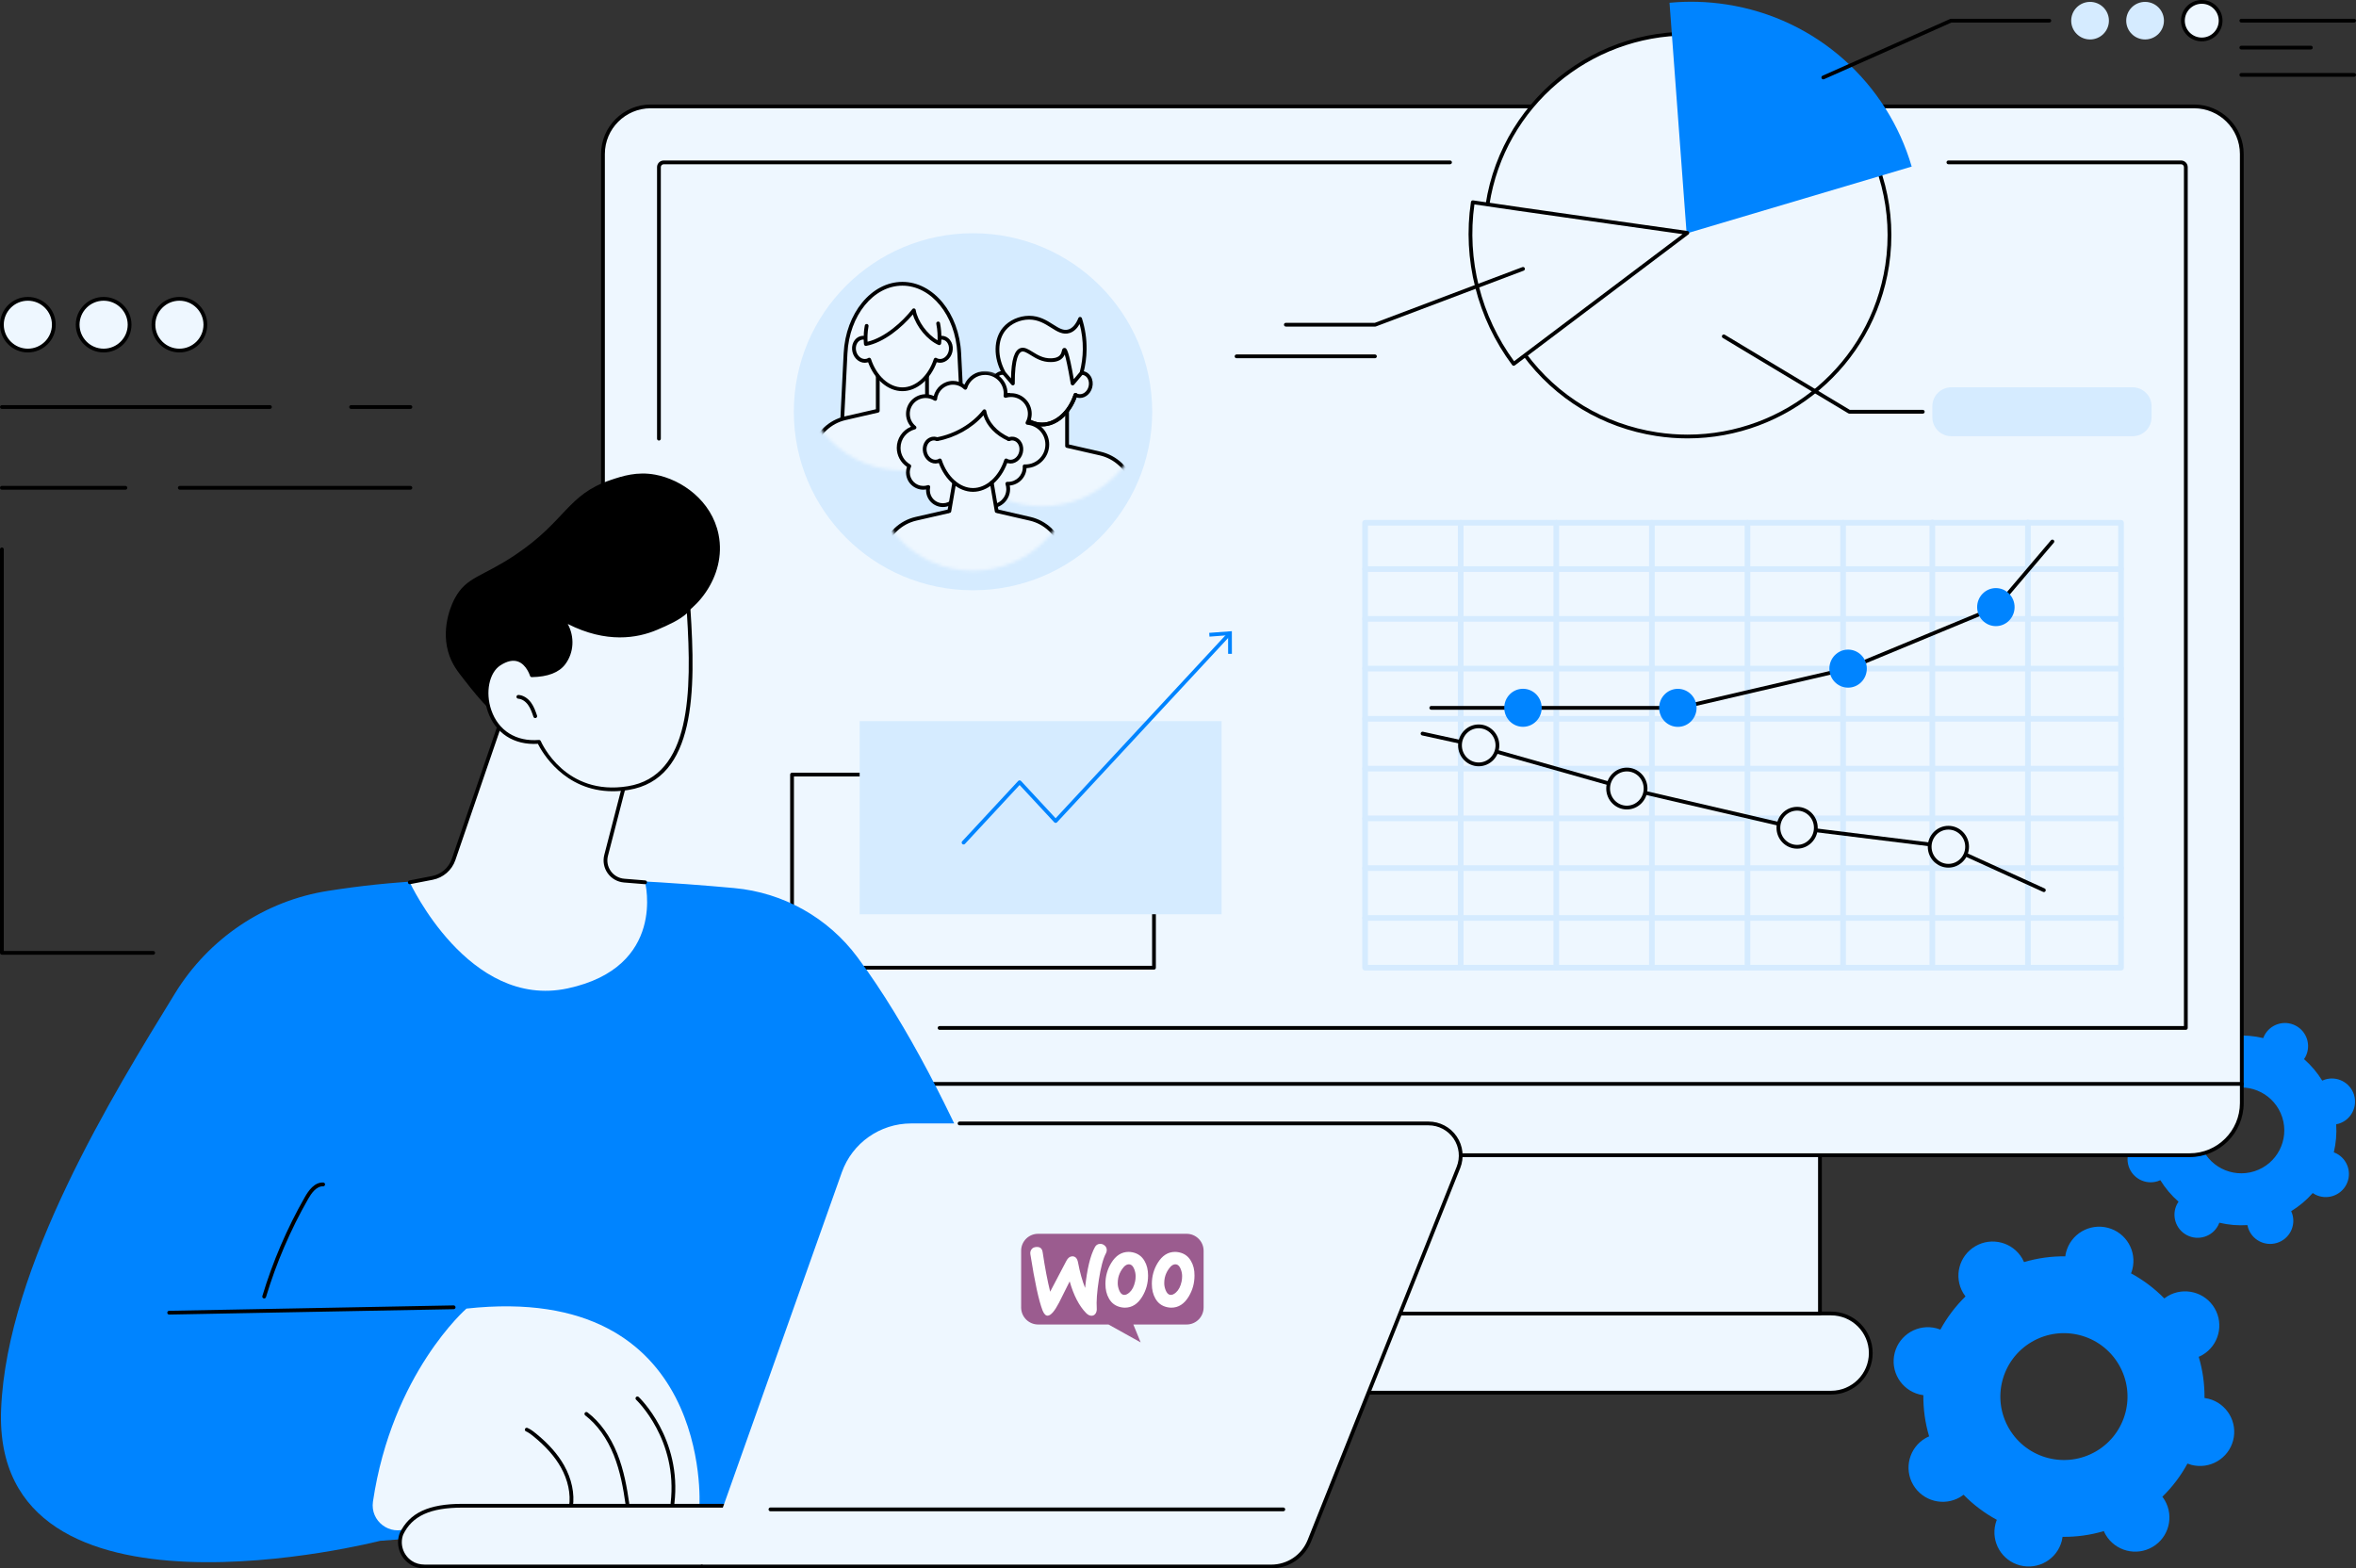
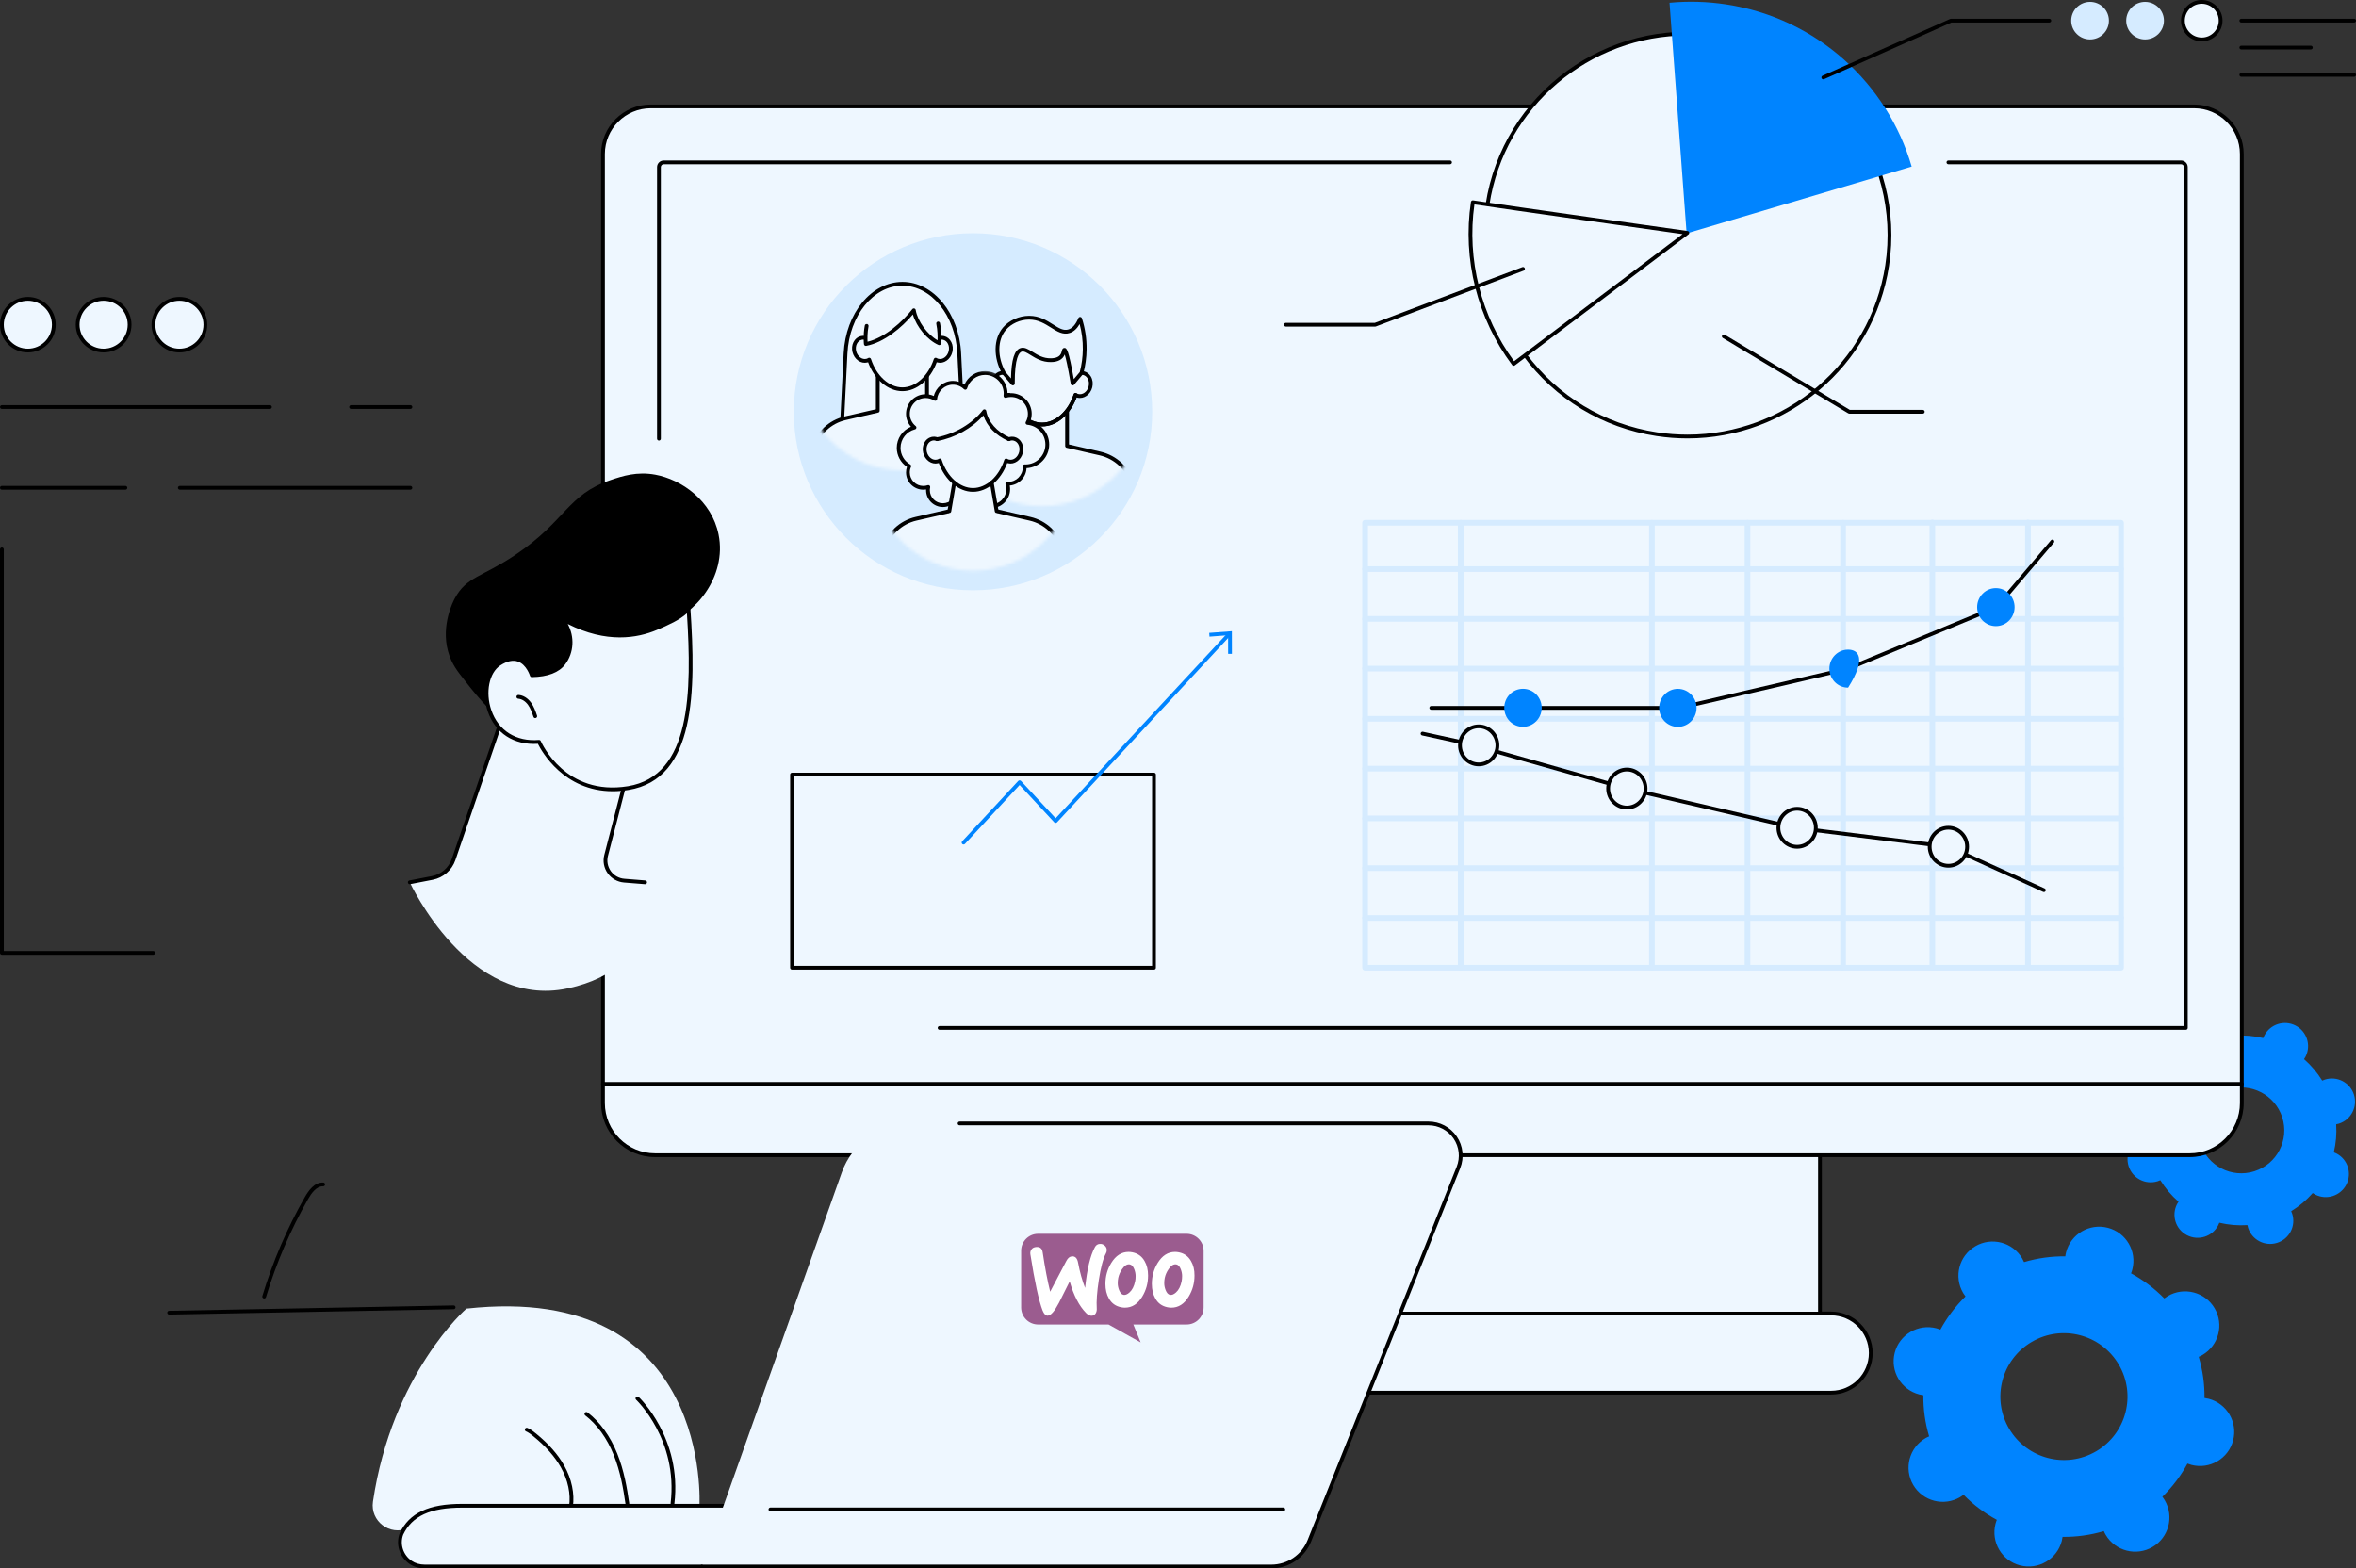
<svg xmlns="http://www.w3.org/2000/svg" width="736" height="490" viewBox="0 0 736 490" fill="none">
  <rect x="0" y="0" width="736" height="490" fill="#333333" stroke="none" />
  <g clip-path="url(#clip0_1112_1755)">
    <path d="M676.242 468.694C676.019 468.314 675.769 467.963 675.509 467.621C678.668 464.533 681.296 461.034 683.349 457.256C683.749 457.414 684.157 457.553 684.583 457.665C690.3 459.146 696.138 455.721 697.619 450.018C699.101 444.315 695.668 438.488 689.951 437.008C689.524 436.898 689.098 436.823 688.674 436.767C688.719 432.469 688.129 428.134 686.87 423.904C687.265 423.732 687.654 423.545 688.032 423.323C693.124 420.337 694.822 413.796 691.827 408.716C688.832 403.637 682.278 401.939 677.186 404.925C676.808 405.147 676.454 405.396 676.113 405.656C673.018 402.502 669.51 399.878 665.723 397.829C665.879 397.43 666.021 397.023 666.131 396.597C667.613 390.894 664.18 385.068 658.463 383.587C652.747 382.106 646.909 385.531 645.428 391.234C645.317 391.66 645.242 392.083 645.186 392.509C640.878 392.461 636.536 393.05 632.295 394.305C632.123 393.912 631.935 393.524 631.713 393.146C628.717 388.067 622.163 386.369 617.072 389.355C611.98 392.34 610.281 398.881 613.277 403.961C613.499 404.338 613.749 404.692 614.009 405.035C610.85 408.122 608.223 411.621 606.17 415.4C605.77 415.242 605.362 415.102 604.935 414.99C599.218 413.509 593.381 416.934 591.899 422.637C590.418 428.34 593.85 434.167 599.567 435.648C599.994 435.757 600.421 435.832 600.845 435.889C600.799 440.186 601.39 444.521 602.648 448.752C602.254 448.923 601.865 449.11 601.486 449.333C596.395 452.318 594.696 458.86 597.691 463.939C600.686 469.018 607.241 470.716 612.332 467.73C612.71 467.508 613.065 467.259 613.406 466.999C616.5 470.154 620.008 472.778 623.795 474.826C623.639 475.225 623.497 475.632 623.387 476.058C621.906 481.761 625.338 487.588 631.055 489.068C636.772 490.549 642.609 487.124 644.091 481.421C644.201 480.995 644.276 480.572 644.332 480.146C648.64 480.195 652.983 479.606 657.223 478.35C657.395 478.743 657.583 479.132 657.806 479.509C660.801 484.589 667.355 486.286 672.447 483.301C677.538 480.315 679.234 473.774 676.242 468.694ZM627.641 446.369C622.08 436.933 625.236 424.79 634.689 419.245C644.142 413.699 656.316 416.851 661.877 426.287C667.438 435.722 664.282 447.865 654.829 453.411C645.374 458.956 633.202 455.802 627.641 446.369Z" fill="#0084FF" />
    <path d="M716.076 379.22C715.984 378.936 715.874 378.666 715.754 378.403C718.301 376.839 720.56 374.922 722.482 372.737C722.721 372.901 722.971 373.056 723.234 373.193C726.782 375.024 731.149 373.637 732.982 370.095C734.815 366.552 733.425 362.198 729.876 360.367C729.611 360.23 729.342 360.118 729.069 360.016C729.745 357.189 730.005 354.241 729.809 351.26C730.094 351.207 730.381 351.14 730.663 351.049C734.469 349.839 736.573 345.779 735.36 341.98C734.147 338.18 730.078 336.081 726.272 337.291C725.987 337.382 725.716 337.492 725.453 337.613C723.886 335.069 721.964 332.814 719.774 330.897C719.938 330.659 720.093 330.41 720.228 330.145C722.061 326.602 720.671 322.249 717.122 320.417C713.574 318.586 709.208 319.973 707.374 323.515C707.238 323.78 707.125 324.048 707.023 324.321C704.189 323.646 701.234 323.387 698.249 323.579C698.195 323.296 698.128 323.009 698.037 322.728C696.824 318.928 692.755 316.829 688.949 318.039C685.143 319.25 683.039 323.309 684.252 327.108C684.344 327.392 684.454 327.663 684.574 327.925C682.027 329.489 679.768 331.406 677.846 333.591C677.607 333.428 677.357 333.272 677.094 333.136C673.543 331.304 669.179 332.691 667.346 336.234C665.513 339.776 666.903 344.13 670.452 345.961C670.717 346.098 670.986 346.21 671.259 346.312C670.583 349.14 670.323 352.088 670.519 355.068C670.234 355.121 669.947 355.188 669.665 355.279C665.859 356.49 663.755 360.549 664.968 364.348C666.181 368.148 670.25 370.247 674.056 369.037C674.341 368.946 674.612 368.836 674.875 368.716C676.442 371.259 678.364 373.514 680.554 375.431C680.39 375.669 680.234 375.918 680.1 376.183C678.267 379.726 679.657 384.08 683.206 385.911C686.756 387.743 691.121 386.356 692.954 382.813C693.091 382.548 693.203 382.28 693.305 382.007C696.139 382.682 699.094 382.942 702.079 382.749C702.133 383.033 702.2 383.319 702.291 383.6C703.504 387.4 707.573 389.499 711.379 388.289C715.185 387.079 717.289 383.017 716.076 379.22ZM687.363 357.229C685.111 350.173 689.016 342.633 696.086 340.387C703.155 338.14 710.713 342.039 712.965 349.094C715.217 356.15 711.312 363.69 704.242 365.936C697.173 368.183 689.615 364.284 687.363 357.229Z" fill="#0084FF" />
    <path d="M558.369 410.36H572.022C578.869 410.36 584.419 415.898 584.419 422.728C584.419 429.559 578.869 435.096 572.022 435.096H316.67C309.824 435.096 304.273 429.559 304.273 422.728C304.273 415.898 309.824 410.36 316.67 410.36H329.234H558.369Z" fill="#EEF7FF" />
    <path d="M572.019 435.688H316.667C309.504 435.688 303.68 429.875 303.68 422.731C303.68 415.587 309.506 409.774 316.667 409.774H329.231C329.558 409.774 329.821 410.036 329.821 410.363C329.821 410.69 329.555 410.952 329.231 410.952H316.667C310.156 410.952 304.861 416.235 304.861 422.731C304.861 429.227 310.159 434.51 316.667 434.51H572.019C578.53 434.51 583.825 429.227 583.825 422.731C583.825 416.235 578.527 410.952 572.019 410.952H558.363C558.035 410.952 557.772 410.69 557.772 410.363C557.772 410.036 558.038 409.774 558.363 409.774H572.019C579.182 409.774 585.009 415.587 585.009 422.731C585.009 429.875 579.182 435.688 572.019 435.688Z" fill="black" />
    <path d="M568.546 360.913H320.156V410.39H568.546V360.913Z" fill="#EEF7FF" />
    <path d="M568.542 410.979H320.153C319.826 410.979 319.562 410.716 319.562 410.39V360.913C319.562 360.586 319.828 360.324 320.153 360.324C320.48 360.324 320.743 360.586 320.743 360.913V409.801H567.952V360.913C567.952 360.586 568.218 360.324 568.542 360.324C568.87 360.324 569.133 360.586 569.133 360.913V410.39C569.136 410.716 568.87 410.979 568.542 410.979Z" fill="black" />
    <path d="M696.188 334.729L192.712 333.8L188.367 338.644V344.617C188.367 353.617 195.662 360.913 204.661 360.913H684.038C693.037 360.913 700.332 353.617 700.332 344.617V338.644L696.188 334.729Z" fill="#EEF7FF" />
    <path d="M684.034 361.502H204.658C195.347 361.502 187.773 353.927 187.773 344.617V338.646C187.773 338.502 187.827 338.362 187.924 338.253L192.269 333.409C192.382 333.283 192.54 333.213 192.709 333.213L696.184 334.143C696.335 334.143 696.48 334.201 696.59 334.303L700.734 338.218C700.852 338.328 700.919 338.483 700.919 338.646V344.617C700.919 353.927 693.345 361.502 684.034 361.502ZM188.954 338.868V344.615C188.954 353.277 196 360.321 204.658 360.321H684.034C692.693 360.321 699.738 353.274 699.738 344.615V338.895L695.951 335.315L192.975 334.389L188.954 338.868Z" fill="black" />
    <path d="M700.332 338.644H188.367V48.114C188.367 39.902 195.042 33.242 203.274 33.242H685.425C693.657 33.242 700.332 39.902 700.332 48.114V338.644Z" fill="#EEF7FF" />
    <path d="M700.328 339.233H188.364C188.036 339.233 187.773 338.97 187.773 338.644V48.114C187.773 39.588 194.725 32.653 203.27 32.653H685.422C693.968 32.653 700.919 39.588 700.919 48.114V338.644C700.919 338.97 700.653 339.233 700.328 339.233ZM188.954 338.054H699.735V48.114C699.735 40.239 693.313 33.831 685.419 33.831H203.27C195.377 33.831 188.954 40.239 188.954 48.114V338.054Z" fill="black" />
    <path d="M205.848 137.639C205.521 137.639 205.258 137.377 205.258 137.05V52.218C205.258 51.072 206.192 50.141 207.341 50.141H452.982C453.309 50.141 453.572 50.403 453.572 50.73C453.572 51.056 453.306 51.319 452.982 51.319H207.341C206.844 51.319 206.439 51.721 206.439 52.218V137.05C206.439 137.377 206.176 137.639 205.848 137.639Z" fill="black" />
    <path d="M682.84 321.745H293.52C293.193 321.745 292.93 321.483 292.93 321.156C292.93 320.83 293.195 320.567 293.52 320.567H682.249V52.218C682.249 51.723 681.844 51.319 681.348 51.319H608.67C608.342 51.319 608.079 51.056 608.079 50.73C608.079 50.403 608.345 50.141 608.67 50.141H681.348C682.496 50.141 683.43 51.072 683.43 52.218V321.154C683.43 321.48 683.165 321.745 682.84 321.745Z" fill="black" />
    <path d="M303.963 184.422C334.879 184.422 359.942 159.45 359.942 128.645C359.942 97.84 334.879 72.868 303.963 72.868C273.047 72.868 247.984 97.84 247.984 128.645C247.984 159.45 273.047 184.422 303.963 184.422Z" fill="#D5EBFF" />
    <mask id="mask0_1112_1755" style="mask-type:luminance" maskUnits="userSpaceOnUse" x="250" y="84" width="64" height="63">
      <path d="M304.207 137.738C316.528 125.446 316.528 105.517 304.207 93.225C291.887 80.934 271.911 80.934 259.59 93.225C247.269 105.517 247.269 125.446 259.59 137.738C271.911 150.029 291.887 150.029 304.207 137.738Z" fill="white" />
    </mask>
    <g mask="url(#mask0_1112_1755)">
      <path d="M281.901 88.658C272.524 88.658 264.756 98.163 264.142 110.387L262.18 149.509H301.62L299.658 110.387C299.049 98.163 291.279 88.658 281.901 88.658Z" fill="#EEF7FF" />
      <path d="M301.623 150.098H262.182C262.021 150.098 261.866 150.031 261.756 149.916C261.643 149.798 261.586 149.64 261.595 149.479L263.556 110.357C264.184 97.858 272.242 88.066 281.904 88.066C291.566 88.066 299.626 97.858 300.251 110.357L302.213 149.479C302.221 149.64 302.162 149.798 302.052 149.916C301.939 150.031 301.784 150.098 301.623 150.098ZM262.802 148.92H301.003L299.073 110.416C298.477 98.546 290.935 89.247 281.904 89.247C272.872 89.247 265.331 98.546 264.735 110.416L262.802 148.92Z" fill="black" />
      <path d="M309.741 140.092C308.372 135.371 304.548 131.762 299.749 130.659L289.598 128.326V115.538H274.211V128.326L264.06 130.659C259.262 131.762 255.437 135.371 254.068 140.092L250.195 160.5H313.611L309.741 140.092Z" fill="#EEF7FF" />
      <path d="M313.612 161.09H250.199C250.022 161.09 249.856 161.012 249.746 160.875C249.633 160.739 249.587 160.562 249.619 160.391L253.492 139.982C254.931 135.007 258.927 131.234 263.93 130.086L273.622 127.858V115.538C273.622 115.212 273.888 114.949 274.212 114.949H289.599C289.927 114.949 290.19 115.212 290.19 115.538V127.858L299.881 130.086C304.884 131.234 308.881 135.007 310.306 139.928C310.311 139.947 310.316 139.966 310.319 139.982L314.192 160.391C314.224 160.562 314.179 160.741 314.066 160.875C313.956 161.009 313.789 161.09 313.612 161.09ZM250.91 159.909H312.898L309.165 140.226C307.85 135.727 304.194 132.284 299.616 131.232L289.465 128.899C289.197 128.838 289.006 128.6 289.006 128.324V116.127H274.8V128.326C274.8 128.602 274.61 128.841 274.341 128.902L264.191 131.234C259.604 132.289 255.943 135.746 254.633 140.255L250.91 159.909Z" fill="black" />
      <path d="M294.795 105.58C294.234 105.441 293.667 105.495 293.141 105.695C292.693 98.592 287.838 93.775 281.909 93.775C275.98 93.775 271.122 98.592 270.677 105.695C270.151 105.495 269.582 105.441 269.023 105.58C267.359 105.993 266.407 107.915 266.892 109.872C267.381 111.83 269.125 113.083 270.789 112.671C271.058 112.604 271.305 112.494 271.533 112.357C273.248 117.603 277.247 121.619 281.909 121.619C286.571 121.619 290.57 117.603 292.285 112.357C292.513 112.496 292.76 112.606 293.028 112.671C294.693 113.083 296.437 111.83 296.926 109.872C297.411 107.915 296.459 105.993 294.795 105.58Z" fill="#EEF7FF" />
      <path d="M281.908 122.205C277.426 122.205 273.183 118.599 271.189 113.166C271.103 113.195 271.017 113.219 270.931 113.244C269.954 113.485 268.931 113.27 268.054 112.641C267.206 112.031 266.588 111.099 266.317 110.017C266.049 108.935 266.153 107.824 266.62 106.887C267.101 105.918 267.903 105.251 268.88 105.01C269.294 104.908 269.72 104.889 270.147 104.951C270.872 98.094 275.724 93.188 281.908 93.188C288.092 93.188 292.944 98.094 293.672 104.951C294.099 104.889 294.525 104.908 294.939 105.01C295.916 105.251 296.718 105.918 297.198 106.887C297.663 107.821 297.77 108.933 297.502 110.017C296.935 112.288 294.869 113.736 292.888 113.244C292.802 113.222 292.716 113.195 292.63 113.166C290.634 118.599 286.39 122.205 281.908 122.205ZM271.532 111.766C271.602 111.766 271.672 111.779 271.736 111.803C271.905 111.865 272.037 112.001 272.093 112.173C273.824 117.469 277.77 121.027 281.908 121.027C286.047 121.027 289.992 117.469 291.723 112.173C291.78 112.001 291.911 111.865 292.08 111.803C292.249 111.741 292.437 111.76 292.593 111.854C292.781 111.969 292.977 112.052 293.173 112.1C294.52 112.432 295.945 111.372 296.353 109.733C296.554 108.922 296.479 108.097 296.138 107.412C295.814 106.758 295.287 106.311 294.654 106.156C294.235 106.052 293.787 106.084 293.355 106.25C293.181 106.317 292.982 106.298 292.824 106.196C292.665 106.094 292.566 105.923 292.553 105.736C292.139 99.149 287.662 94.369 281.911 94.369C276.159 94.369 271.682 99.149 271.269 105.736C271.258 105.923 271.156 106.092 270.998 106.193C270.84 106.295 270.644 106.317 270.467 106.247C270.034 106.081 269.586 106.049 269.168 106.153C268.534 106.311 268.005 106.756 267.683 107.409C267.342 108.095 267.267 108.919 267.469 109.731C267.67 110.542 268.126 111.235 268.746 111.683C269.339 112.108 270.016 112.256 270.649 112.098C270.848 112.049 271.036 111.969 271.229 111.851C271.32 111.795 271.427 111.766 271.532 111.766Z" fill="black" />
      <path d="M270.487 107.479C276.105 106.424 281.961 101.433 285.475 96.934C286.162 100.927 289.707 105.594 293.419 107.232C293.419 107.232 295.188 91.335 281.908 91.847C268.628 92.361 270.487 107.479 270.487 107.479Z" fill="#EEF7FF" />
      <path d="M270.488 108.068C270.364 108.068 270.241 108.028 270.139 107.955C270.007 107.859 269.921 107.714 269.9 107.551C269.886 107.441 269.575 104.828 270.157 101.698C270.216 101.376 270.522 101.162 270.847 101.226C271.167 101.285 271.379 101.593 271.32 101.915C270.936 103.979 270.968 105.827 271.022 106.764C276.486 105.446 281.929 100.517 285.008 96.576C285.152 96.391 285.391 96.31 285.617 96.367C285.842 96.423 286.017 96.608 286.054 96.838C286.664 100.37 289.691 104.501 292.888 106.309C292.931 105.229 292.922 103.272 292.496 101.168C292.431 100.849 292.638 100.538 292.957 100.474C293.277 100.41 293.588 100.616 293.652 100.935C294.329 104.268 294.018 107.179 294.004 107.299C293.983 107.487 293.875 107.653 293.712 107.746C293.548 107.84 293.349 107.851 293.177 107.773C289.696 106.236 286.317 102.137 285.171 98.241C281.736 102.316 276.159 107.013 270.592 108.06C270.563 108.065 270.525 108.068 270.488 108.068Z" fill="black" />
    </g>
    <mask id="mask1_1112_1755" style="mask-type:luminance" maskUnits="userSpaceOnUse" x="293" y="94" width="65" height="65">
      <path d="M325.545 158.158C343.231 158.158 357.567 143.915 357.567 126.345C357.567 108.775 343.231 94.532 325.545 94.532C307.86 94.532 293.523 108.775 293.523 126.345C293.523 143.915 307.86 158.158 325.545 158.158Z" fill="white" />
    </mask>
    <g mask="url(#mask1_1112_1755)">
      <path d="M353.799 151.22C352.408 146.448 348.528 142.802 343.656 141.685L333.353 139.329V126.401H317.735V139.329L307.431 141.685C302.56 142.799 298.679 146.448 297.289 151.22L293.359 171.848H357.728L353.799 151.22Z" fill="#EEF7FF" />
      <path d="M357.727 172.437H293.358C293.181 172.437 293.015 172.36 292.902 172.223C292.789 172.086 292.744 171.91 292.776 171.738L296.708 151.11C298.168 146.084 302.22 142.274 307.298 141.112L317.143 138.86V126.401C317.143 126.075 317.409 125.812 317.734 125.812H333.351C333.679 125.812 333.942 126.075 333.942 126.401V138.86L343.786 141.112C348.862 142.274 352.914 146.084 354.364 151.054C354.369 151.073 354.375 151.091 354.377 151.107L358.307 171.736C358.339 171.907 358.293 172.086 358.18 172.22C358.07 172.36 357.904 172.437 357.727 172.437ZM294.072 171.259H357.013L353.22 151.356C351.887 146.807 348.172 143.324 343.521 142.261L333.217 139.904C332.949 139.843 332.758 139.604 332.758 139.329V126.99H318.321V139.329C318.321 139.604 318.131 139.84 317.862 139.904L307.559 142.261C302.9 143.326 299.18 146.823 297.854 151.383L294.072 171.259Z" fill="black" />
    </g>
    <mask id="mask2_1112_1755" style="mask-type:luminance" maskUnits="userSpaceOnUse" x="293" y="94" width="65" height="65">
      <path d="M325.545 158.158C343.231 158.158 357.567 143.915 357.567 126.345C357.567 108.775 343.231 94.532 325.545 94.532C307.86 94.532 293.523 108.775 293.523 126.345C293.523 143.915 307.86 158.158 325.545 158.158Z" fill="white" />
    </mask>
    <g mask="url(#mask2_1112_1755)">
      <path d="M338.504 116.577C337.94 116.438 337.371 116.491 336.842 116.692C336.394 109.583 331.512 104.761 325.551 104.761C319.59 104.761 314.708 109.583 314.26 116.692C313.731 116.491 313.159 116.438 312.598 116.577C310.926 116.99 309.965 118.915 310.457 120.875C310.948 122.835 312.7 124.088 314.372 123.675C314.644 123.609 314.89 123.499 315.121 123.36C316.844 128.61 320.865 132.629 325.551 132.629C330.237 132.629 334.258 128.61 335.981 123.36C336.209 123.499 336.458 123.609 336.73 123.675C338.402 124.088 340.157 122.835 340.648 120.875C341.134 118.912 340.176 116.99 338.504 116.577Z" fill="#EEF7FF" />
      <path d="M325.548 133.218C321.044 133.218 316.78 129.609 314.775 124.168C314.689 124.198 314.6 124.224 314.512 124.246C312.523 124.736 310.448 123.287 309.879 121.017C309.581 119.825 309.748 118.58 310.335 117.603C310.827 116.789 311.578 116.221 312.45 116.004C312.866 115.902 313.299 115.884 313.725 115.948C314.453 109.083 319.329 104.172 325.545 104.172C331.761 104.172 336.638 109.083 337.368 115.948C337.797 115.886 338.227 115.902 338.643 116.004C339.515 116.218 340.267 116.789 340.758 117.603C341.346 118.58 341.515 119.822 341.214 121.017C340.645 123.287 338.568 124.736 336.582 124.246C336.493 124.224 336.407 124.198 336.319 124.168C334.316 129.609 330.052 133.218 325.548 133.218ZM315.116 122.768C315.185 122.768 315.255 122.781 315.322 122.805C315.491 122.867 315.623 123.003 315.679 123.175C317.421 128.476 321.385 132.04 325.548 132.04C329.711 132.04 333.678 128.479 335.417 123.175C335.473 123.003 335.605 122.867 335.774 122.805C335.943 122.741 336.131 122.76 336.286 122.853C336.477 122.969 336.673 123.052 336.869 123.1C338.224 123.434 339.66 122.371 340.071 120.73C340.293 119.838 340.175 118.92 339.749 118.21C339.418 117.664 338.927 117.289 338.361 117.147C337.937 117.043 337.486 117.075 337.051 117.241C336.877 117.308 336.678 117.287 336.52 117.185C336.361 117.083 336.262 116.915 336.249 116.727C335.833 110.132 331.332 105.347 325.545 105.347C319.761 105.347 315.26 110.132 314.844 116.727C314.834 116.915 314.732 117.083 314.573 117.185C314.415 117.287 314.219 117.308 314.045 117.241C313.61 117.075 313.156 117.043 312.735 117.147C312.169 117.287 311.677 117.664 311.347 118.21C310.918 118.92 310.802 119.838 311.025 120.73C311.436 122.371 312.872 123.434 314.227 123.1C314.426 123.052 314.619 122.969 314.812 122.853C314.903 122.797 315.011 122.768 315.116 122.768Z" fill="black" />
    </g>
    <mask id="mask3_1112_1755" style="mask-type:luminance" maskUnits="userSpaceOnUse" x="293" y="94" width="65" height="65">
      <path d="M325.545 158.158C343.231 158.158 357.567 143.915 357.567 126.345C357.567 108.775 343.231 94.532 325.545 94.532C307.86 94.532 293.523 108.775 293.523 126.345C293.523 143.915 307.86 158.158 325.545 158.158Z" fill="white" />
    </mask>
    <g mask="url(#mask3_1112_1755)">
      <path d="M325.546 133.218C320.871 133.218 316.456 129.331 314.553 123.542C314.451 123.231 314.62 122.899 314.932 122.797C315.243 122.695 315.576 122.864 315.678 123.175C317.42 128.476 321.384 132.04 325.546 132.04C329.709 132.04 333.676 128.479 335.415 123.175C335.517 122.867 335.85 122.698 336.161 122.797C336.47 122.899 336.639 123.231 336.54 123.542C334.637 129.331 330.222 133.218 325.546 133.218Z" fill="black" />
    </g>
    <mask id="mask4_1112_1755" style="mask-type:luminance" maskUnits="userSpaceOnUse" x="293" y="94" width="65" height="65">
      <path d="M325.545 158.158C343.231 158.158 357.567 143.915 357.567 126.345C357.567 108.775 343.231 94.532 325.545 94.532C307.86 94.532 293.523 108.775 293.523 126.345C293.523 143.915 307.86 158.158 325.545 158.158Z" fill="white" />
    </mask>
    <g mask="url(#mask4_1112_1755)">
      <path d="M313.769 102.721C310.926 106.094 310.867 111.597 313.607 116.532C314.544 117.624 315.478 118.717 316.415 119.809C316.385 111.841 317.717 109.696 319.008 109.302C321.141 108.654 323.664 112.628 328.289 112.529C328.994 112.513 330.573 112.459 331.536 111.385C332.368 110.459 332.242 109.326 332.492 109.302C332.905 109.262 333.651 111.431 335.084 119.809C336.008 118.709 336.934 117.608 337.857 116.508C338.361 114.596 338.826 112.087 338.858 109.131C338.901 105.136 338.136 101.856 337.417 99.612C336.81 101.098 335.774 102.889 333.995 103.473C330.261 104.699 327.462 99.24 321.482 99.253C318.651 99.256 315.629 100.514 313.769 102.721Z" fill="#EEF7FF" />
      <path d="M316.412 120.398C316.243 120.398 316.077 120.326 315.964 120.192L313.157 116.915C313.13 116.885 313.108 116.853 313.09 116.818C310.245 111.696 310.333 105.88 313.315 102.343C315.223 100.078 318.353 98.667 321.482 98.661C321.488 98.661 321.496 98.661 321.504 98.661C324.698 98.661 326.973 100.099 328.981 101.371C330.801 102.522 332.237 103.43 333.812 102.913C335.055 102.506 336.083 101.32 336.872 99.39C336.966 99.159 337.202 99.007 337.441 99.023C337.69 99.031 337.905 99.197 337.98 99.433C338.989 102.584 339.483 105.848 339.448 109.139C339.422 111.669 339.078 114.199 338.428 116.66C338.407 116.743 338.367 116.821 338.31 116.888L335.538 120.189C335.39 120.366 335.151 120.438 334.931 120.379C334.709 120.318 334.542 120.136 334.502 119.908C333.568 114.454 332.972 111.921 332.612 110.745C332.478 111.077 332.282 111.439 331.976 111.779C330.822 113.064 328.992 113.104 328.302 113.118C325.575 113.169 323.573 111.934 321.963 110.938C320.8 110.221 319.883 109.65 319.179 109.864C318.355 110.113 316.976 111.739 317.005 119.804C317.005 120.05 316.852 120.272 316.622 120.358C316.549 120.385 316.479 120.398 316.412 120.398ZM332.599 108.705C333.222 108.705 333.852 109.388 335.449 118.457L337.317 116.229C337.921 113.902 338.241 111.514 338.265 109.123C338.292 106.464 337.961 103.818 337.277 101.243C336.442 102.691 335.404 103.626 334.177 104.03C332.073 104.721 330.261 103.577 328.342 102.364C326.469 101.181 324.349 99.84 321.498 99.84C321.493 99.84 321.488 99.84 321.48 99.84C318.688 99.845 315.905 101.095 314.214 103.101C311.557 106.255 311.506 111.508 314.088 116.194L315.83 118.227C315.951 112.349 316.914 109.321 318.83 108.74C320.046 108.373 321.219 109.099 322.58 109.939C324.137 110.901 325.9 111.99 328.273 111.942C328.823 111.932 330.28 111.899 331.093 110.994C331.501 110.539 331.625 110.009 331.716 109.621C331.799 109.259 331.915 108.767 332.435 108.718C332.489 108.71 332.543 108.705 332.599 108.705Z" fill="black" />
    </g>
    <mask id="mask5_1112_1755" style="mask-type:luminance" maskUnits="userSpaceOnUse" x="272" y="115" width="64" height="64">
      <path d="M303.961 178.309C321.341 178.309 335.43 164.271 335.43 146.954C335.43 129.638 321.341 115.6 303.961 115.6C286.581 115.6 272.492 129.638 272.492 146.954C272.492 164.271 286.581 178.309 303.961 178.309Z" fill="white" />
    </mask>
    <g mask="url(#mask5_1112_1755)">
      <path d="M320.969 132.11C321.436 131.269 321.707 130.305 321.707 129.277C321.707 126.05 319.082 123.434 315.843 123.434C315.239 123.434 314.656 123.526 314.106 123.694C314.136 123.445 314.154 123.193 314.154 122.936C314.154 119.399 311.277 116.534 307.729 116.534C304.798 116.534 302.329 118.492 301.559 121.167C300.56 120.195 299.197 119.595 297.689 119.595C294.79 119.595 292.415 121.812 292.17 124.637C291.306 124.082 290.278 123.756 289.175 123.756C286.113 123.756 283.633 126.227 283.633 129.277C283.633 131.012 284.438 132.56 285.694 133.572C282.849 134.297 280.742 136.863 280.742 139.923C280.742 142.365 282.084 144.491 284.068 145.621C283.791 146.226 283.633 146.898 283.633 147.608C283.633 150.261 285.791 152.409 288.453 152.409C289.001 152.409 289.527 152.312 290.018 152.144C289.943 152.476 289.897 152.818 289.897 153.175C289.897 155.74 291.982 157.817 294.556 157.817C297.13 157.817 299.216 155.74 299.216 153.175C299.216 150.612 304.197 149.846 304.197 152.808C304.197 155.769 306.607 158.171 309.578 158.171C312.549 158.171 314.96 155.769 314.96 152.808C314.96 152.216 314.86 151.646 314.68 151.113C314.774 151.118 314.866 151.126 314.96 151.126C317.799 151.126 320.099 148.831 320.099 146.004C320.099 145.891 320.089 145.782 320.083 145.672C320.169 145.675 320.255 145.685 320.341 145.685C324.112 145.685 327.169 142.638 327.169 138.882C327.169 135.336 324.445 132.426 320.969 132.11Z" fill="#EEF7FF" />
      <path d="M309.58 158.76C306.287 158.76 303.609 156.09 303.609 152.808C303.609 152.371 303.466 152.037 303.187 151.814C302.922 151.603 302.53 151.488 302.081 151.488C300.984 151.488 299.808 152.165 299.808 153.175C299.808 156.058 297.454 158.407 294.558 158.407C291.662 158.407 289.309 156.061 289.309 153.175C289.309 153.092 289.311 153.009 289.314 152.926C289.027 152.971 288.74 152.995 288.452 152.995C285.471 152.995 283.042 150.577 283.042 147.605C283.042 147.008 283.141 146.424 283.334 145.859C281.356 144.537 280.148 142.306 280.148 139.92C280.148 136.999 281.925 134.413 284.577 133.32C283.592 132.212 283.042 130.784 283.042 129.277C283.042 125.906 285.793 123.164 289.174 123.164C290.057 123.164 290.924 123.354 291.722 123.718C292.363 121.014 294.832 119 297.691 119C298.998 119 300.248 119.41 301.292 120.165C302.387 117.64 304.924 115.94 307.731 115.94C311.601 115.94 314.747 119.075 314.747 122.931C315.107 122.87 315.474 122.837 315.842 122.837C319.401 122.837 322.297 125.724 322.297 129.269C322.297 130.08 322.141 130.884 321.843 131.636C325.268 132.329 327.759 135.307 327.759 138.874C327.759 142.834 324.616 146.079 320.684 146.258C320.555 149.126 318.29 151.45 315.442 151.688C315.512 152.055 315.549 152.427 315.549 152.8C315.552 156.09 312.874 158.76 309.58 158.76ZM302.081 150.31C303.7 150.31 304.787 151.314 304.787 152.808C304.787 155.44 306.937 157.582 309.578 157.582C312.219 157.582 314.369 155.44 314.369 152.808C314.369 152.299 314.285 151.793 314.119 151.3C314.057 151.115 314.092 150.912 314.21 150.757C314.328 150.601 314.519 150.513 314.712 150.526L314.803 150.532C314.854 150.534 314.905 150.54 314.956 150.54C317.466 150.54 319.506 148.505 319.506 146.007C319.506 145.932 319.5 145.859 319.495 145.79L319.489 145.712C319.479 145.546 319.54 145.383 319.656 145.265C319.771 145.147 319.94 145.083 320.099 145.088L320.225 145.096C320.262 145.099 320.3 145.102 320.338 145.102C323.776 145.102 326.575 142.314 326.575 138.887C326.575 135.655 324.141 132.996 320.912 132.702C320.713 132.683 320.536 132.565 320.442 132.391C320.348 132.214 320.351 132.003 320.448 131.829C320.882 131.052 321.111 130.171 321.111 129.282C321.111 126.385 318.746 124.029 315.837 124.029C315.305 124.029 314.779 124.107 314.275 124.262C314.084 124.321 313.877 124.278 313.722 124.152C313.569 124.024 313.488 123.828 313.512 123.63C313.542 123.368 313.558 123.148 313.558 122.939C313.558 119.734 310.941 117.126 307.723 117.126C305.138 117.126 302.833 118.856 302.119 121.33C302.063 121.528 301.904 121.683 301.703 121.737C301.502 121.79 301.287 121.734 301.139 121.59C300.208 120.685 298.979 120.184 297.683 120.184C295.135 120.184 292.972 122.163 292.752 124.688C292.733 124.894 292.61 125.076 292.425 125.167C292.24 125.258 292.019 125.245 291.845 125.135C291.042 124.621 290.119 124.348 289.169 124.348C286.44 124.348 284.217 126.559 284.217 129.28C284.217 130.774 284.888 132.171 286.058 133.114C286.233 133.253 286.311 133.481 286.265 133.698C286.217 133.915 286.05 134.089 285.833 134.142C283.179 134.82 281.324 137.195 281.324 139.923C281.324 142.06 282.483 144.047 284.351 145.11C284.617 145.26 284.722 145.589 284.596 145.865C284.343 146.419 284.215 147.005 284.215 147.605C284.215 149.927 286.112 151.817 288.444 151.817C288.906 151.817 289.368 151.739 289.819 151.584C290.023 151.514 290.245 151.56 290.404 151.705C290.562 151.849 290.632 152.066 290.584 152.275C290.514 152.577 290.479 152.883 290.479 153.175C290.479 155.41 292.304 157.228 294.548 157.228C296.791 157.228 298.617 155.41 298.617 153.175C298.627 151.405 300.42 150.31 302.081 150.31Z" fill="black" />
      <path d="M321.755 162.075L303.956 157.992L286.156 162.075C281.368 163.173 277.554 166.769 276.19 171.471L272.328 191.802H335.583L331.721 171.471C330.355 166.769 326.541 163.173 321.755 162.075Z" fill="#EEF7FF" />
      <path d="M335.587 192.391H272.332C272.155 192.391 271.988 192.313 271.878 192.176C271.766 192.04 271.72 191.863 271.752 191.692L275.614 171.361C277.05 166.405 281.036 162.645 286.028 161.499L303.828 157.416C303.914 157.397 304.005 157.397 304.094 157.416L321.893 161.499C326.886 162.645 330.871 166.402 332.294 171.307L336.169 191.692C336.201 191.863 336.156 192.043 336.043 192.176C335.93 192.313 335.764 192.391 335.587 192.391ZM273.046 191.212H334.876L331.145 171.58C329.854 167.141 326.201 163.698 321.628 162.648L303.962 158.594L286.296 162.648C281.723 163.698 278.07 167.141 276.766 171.634L273.046 191.212Z" fill="black" />
      <path d="M296.375 160.792L298.748 147.011H309.167L311.512 160.637L296.375 160.792Z" fill="#EEF7FF" />
      <path d="M316.814 137.09C316.255 136.951 315.689 137.005 315.163 137.205C314.717 130.128 309.873 125.33 303.958 125.33C298.042 125.33 293.198 130.128 292.755 137.205C292.229 137.005 291.663 136.951 291.104 137.09C289.443 137.503 288.493 139.414 288.979 141.366C289.464 143.316 291.206 144.563 292.865 144.154C293.133 144.087 293.38 143.98 293.608 143.84C295.318 149.067 299.309 153.067 303.958 153.067C308.606 153.067 312.597 149.067 314.307 143.84C314.535 143.98 314.782 144.087 315.048 144.154C316.709 144.566 318.448 143.318 318.934 141.366C319.425 139.417 318.475 137.503 316.814 137.09Z" fill="#EEF7FF" />
      <path d="M292.755 137.205C292.229 137.005 291.663 136.951 291.104 137.09C289.443 137.503 288.493 139.414 288.979 141.366C289.464 143.316 291.206 144.563 292.865 144.154C293.133 144.087 293.38 143.98 293.608 143.84C295.318 149.067 299.309 153.067 303.958 153.067C308.606 153.067 312.597 149.067 314.307 143.84C314.535 143.98 314.782 144.087 315.048 144.154C316.709 144.566 318.448 143.318 318.934 141.366C319.42 139.417 318.47 137.503 316.808 137.09C316.25 136.951 315.684 137.005 315.158 137.205H292.755Z" fill="#EEF7FF" />
      <path d="M303.961 153.656C299.492 153.656 295.257 150.063 293.268 144.652C293.182 144.681 293.097 144.705 293.011 144.727C291.038 145.211 288.974 143.771 288.41 141.511C288.142 140.432 288.249 139.326 288.711 138.392C289.191 137.428 289.991 136.764 290.966 136.52C291.618 136.359 292.31 136.405 292.968 136.656C293.274 136.772 293.427 137.114 293.309 137.417C293.193 137.719 292.85 137.872 292.546 137.757C292.114 137.594 291.666 137.559 291.25 137.663C290.619 137.819 290.093 138.263 289.768 138.914C289.43 139.596 289.352 140.416 289.554 141.224C289.962 142.858 291.384 143.915 292.726 143.581C292.922 143.533 293.113 143.452 293.303 143.334C293.456 143.241 293.647 143.222 293.816 143.286C293.985 143.348 294.116 143.484 294.173 143.656C295.899 148.931 299.833 152.476 303.961 152.476C308.089 152.476 312.024 148.931 313.749 143.656C313.806 143.484 313.937 143.348 314.106 143.286C314.275 143.225 314.463 143.241 314.619 143.334C314.807 143.45 315 143.533 315.196 143.581C316.535 143.915 317.96 142.855 318.368 141.224C318.57 140.416 318.495 139.596 318.154 138.914C317.832 138.263 317.306 137.819 316.672 137.663C316.251 137.559 315.813 137.591 315.376 137.757C315.073 137.872 314.729 137.722 314.614 137.417C314.498 137.114 314.651 136.772 314.954 136.656C315.612 136.407 316.304 136.359 316.957 136.52C317.931 136.761 318.731 137.425 319.211 138.392C319.675 139.323 319.78 140.432 319.512 141.511C318.948 143.773 316.884 145.214 314.909 144.727C314.823 144.705 314.737 144.681 314.654 144.652C312.665 150.063 308.43 153.656 303.961 153.656Z" fill="black" />
      <path d="M292.758 137.205C298.359 136.156 304.014 132.959 307.519 128.479C308.204 132.458 311.462 135.572 315.166 137.205H292.758Z" fill="#EEF7FF" />
      <path d="M315.165 137.794C315.084 137.794 315.004 137.778 314.926 137.744C311.037 136.027 308.235 133.101 307.217 129.764C303.685 133.781 298.409 136.745 292.864 137.784C292.539 137.845 292.233 137.634 292.174 137.312C292.115 136.991 292.324 136.686 292.646 136.624C298.331 135.559 303.718 132.378 307.051 128.115C307.196 127.93 307.435 127.847 307.66 127.906C307.886 127.962 308.06 128.147 308.098 128.377C308.691 131.81 311.42 134.908 315.401 136.664C315.699 136.796 315.833 137.144 315.701 137.441C315.607 137.666 315.39 137.794 315.165 137.794Z" fill="black" />
      <path d="M311.353 160.276C311.071 160.276 310.822 160.072 310.771 159.786L309.235 150.88C309.179 150.559 309.396 150.256 309.719 150.2C310.043 150.144 310.347 150.36 310.4 150.682L311.935 159.587C311.992 159.909 311.774 160.211 311.452 160.267C311.42 160.273 311.388 160.276 311.353 160.276Z" fill="black" />
      <path d="M296.57 160.276C296.538 160.276 296.503 160.273 296.468 160.267C296.146 160.211 295.931 159.909 295.985 159.587L297.504 150.765C297.56 150.443 297.861 150.229 298.186 150.283C298.508 150.339 298.722 150.642 298.669 150.963L297.15 159.786C297.101 160.075 296.852 160.276 296.57 160.276Z" fill="black" />
    </g>
    <path d="M662.588 163.323H426.445V302.335H662.588V163.323Z" fill="#EEF7FF" />
    <path d="M662.591 303.219H426.448C425.96 303.219 425.562 302.823 425.562 302.335V163.323C425.562 162.835 425.96 162.439 426.448 162.439H662.591C663.079 162.439 663.477 162.835 663.477 163.323V302.335C663.477 302.823 663.079 303.219 662.591 303.219ZM427.334 301.452H661.705V164.206H427.334V301.452Z" fill="#D5EBFF" />
    <path d="M662.591 287.665H426.448C425.96 287.665 425.562 287.269 425.562 286.781C425.562 286.294 425.96 285.898 426.448 285.898H662.591C663.079 285.898 663.477 286.294 663.477 286.781C663.477 287.269 663.079 287.665 662.591 287.665Z" fill="#D5EBFF" />
    <path d="M662.591 272.113H426.448C425.96 272.113 425.562 271.717 425.562 271.23C425.562 270.742 425.96 270.346 426.448 270.346H662.591C663.079 270.346 663.477 270.742 663.477 271.23C663.477 271.717 663.079 272.113 662.591 272.113Z" fill="#D5EBFF" />
    <path d="M662.591 256.562H426.448C425.96 256.562 425.562 256.166 425.562 255.678C425.562 255.191 425.96 254.795 426.448 254.795H662.591C663.079 254.795 663.477 255.191 663.477 255.678C663.477 256.166 663.079 256.562 662.591 256.562Z" fill="#D5EBFF" />
    <path d="M662.591 241.01H426.448C425.96 241.01 425.562 240.614 425.562 240.127C425.562 239.639 425.96 239.243 426.448 239.243H662.591C663.079 239.243 663.477 239.639 663.477 240.127C663.477 240.614 663.079 241.01 662.591 241.01Z" fill="#D5EBFF" />
    <path d="M662.591 225.456H426.448C425.96 225.456 425.562 225.06 425.562 224.573C425.562 224.085 425.96 223.689 426.448 223.689H662.591C663.079 223.689 663.477 224.085 663.477 224.573C663.477 225.06 663.079 225.456 662.591 225.456Z" fill="#D5EBFF" />
    <path d="M662.591 209.779H426.448C425.96 209.779 425.562 209.383 425.562 208.895C425.562 208.408 425.96 208.012 426.448 208.012H662.591C663.079 208.012 663.477 208.408 663.477 208.895C663.477 209.383 663.079 209.779 662.591 209.779Z" fill="#D5EBFF" />
    <path d="M662.591 194.227H426.448C425.96 194.227 425.562 193.831 425.562 193.344C425.562 192.857 425.96 192.46 426.448 192.46H662.591C663.079 192.46 663.477 192.857 663.477 193.344C663.477 193.831 663.079 194.227 662.591 194.227Z" fill="#D5EBFF" />
    <path d="M662.591 178.673H426.448C425.96 178.673 425.562 178.277 425.562 177.79C425.562 177.302 425.96 176.906 426.448 176.906H662.591C663.079 176.906 663.477 177.302 663.477 177.79C663.477 178.277 663.079 178.673 662.591 178.673Z" fill="#D5EBFF" />
    <path d="M456.315 303.219C455.827 303.219 455.43 302.823 455.43 302.335V163.323C455.43 162.835 455.827 162.439 456.315 162.439C456.804 162.439 457.201 162.835 457.201 163.323V302.335C457.201 302.823 456.804 303.219 456.315 303.219Z" fill="#D5EBFF" />
-     <path d="M486.175 303.219C485.686 303.219 485.289 302.823 485.289 302.335V163.323C485.289 162.835 485.686 162.439 486.175 162.439C486.663 162.439 487.06 162.835 487.06 163.323V302.335C487.06 302.823 486.663 303.219 486.175 303.219Z" fill="#D5EBFF" />
    <path d="M516.042 303.219C515.553 303.219 515.156 302.823 515.156 302.335V163.323C515.156 162.835 515.553 162.439 516.042 162.439C516.53 162.439 516.928 162.835 516.928 163.323V302.335C516.928 302.823 516.53 303.219 516.042 303.219Z" fill="#D5EBFF" />
    <path d="M545.901 303.219C545.413 303.219 545.016 302.823 545.016 302.335V163.323C545.016 162.835 545.413 162.439 545.901 162.439C546.39 162.439 546.787 162.835 546.787 163.323V302.335C546.787 302.823 546.392 303.219 545.901 303.219Z" fill="#D5EBFF" />
    <path d="M575.769 303.219C575.28 303.219 574.883 302.823 574.883 302.335V163.323C574.883 162.835 575.28 162.439 575.769 162.439C576.257 162.439 576.654 162.835 576.654 163.323V302.335C576.654 302.823 576.26 303.219 575.769 303.219Z" fill="#D5EBFF" />
    <path d="M603.651 303.133C603.163 303.133 602.766 302.737 602.766 302.25V163.234C602.766 162.747 603.163 162.351 603.651 162.351C604.14 162.351 604.537 162.747 604.537 163.234V302.247C604.537 302.737 604.142 303.133 603.651 303.133Z" fill="#D5EBFF" />
    <path d="M633.518 303.133C633.03 303.133 632.633 302.737 632.633 302.25V163.234C632.633 162.747 633.03 162.351 633.518 162.351C634.007 162.351 634.404 162.747 634.404 163.234V302.247C634.404 302.737 634.007 303.133 633.518 303.133Z" fill="#D5EBFF" />
    <path d="M524.69 221.737H447.122C446.794 221.737 446.531 221.475 446.531 221.148C446.531 220.821 446.797 220.559 447.122 220.559H524.623L577.153 208.333L623.373 189.186L640.708 168.793C640.92 168.544 641.29 168.514 641.54 168.723C641.79 168.935 641.819 169.307 641.607 169.553L624.18 190.053C624.119 190.125 624.044 190.179 623.958 190.216L577.563 209.436C577.534 209.45 577.502 209.458 577.472 209.466L524.827 221.718C524.778 221.732 524.733 221.737 524.69 221.737Z" fill="black" />
    <path d="M524.153 227.09C527.383 227.09 530.001 224.429 530.001 221.148C530.001 217.867 527.383 215.206 524.153 215.206C520.923 215.206 518.305 217.867 518.305 221.148C518.305 224.429 520.923 227.09 524.153 227.09Z" fill="#0084FF" />
-     <path d="M577.333 214.837C580.563 214.837 583.181 212.177 583.181 208.895C583.181 205.614 580.563 202.954 577.333 202.954C574.103 202.954 571.484 205.614 571.484 208.895C571.484 212.177 574.103 214.837 577.333 214.837Z" fill="#0084FF" />
+     <path d="M577.333 214.837C583.181 205.614 580.563 202.954 577.333 202.954C574.103 202.954 571.484 205.614 571.484 208.895C571.484 212.177 574.103 214.837 577.333 214.837Z" fill="#0084FF" />
    <path d="M623.497 195.617C626.727 195.617 629.345 192.957 629.345 189.676C629.345 186.394 626.727 183.734 623.497 183.734C620.267 183.734 617.648 186.394 617.648 189.676C617.648 192.957 620.267 195.617 623.497 195.617Z" fill="#0084FF" />
    <path d="M475.77 227.073C479 227.073 481.618 224.413 481.618 221.132C481.618 217.85 479 215.19 475.77 215.19C472.54 215.19 469.922 217.85 469.922 221.132C469.922 224.413 472.54 227.073 475.77 227.073Z" fill="#0084FF" />
    <path d="M638.495 278.7C638.411 278.7 638.328 278.684 638.25 278.647L608.504 265.114L560.792 259.197C560.771 259.194 560.752 259.191 560.73 259.186L508.085 246.933L458.371 232.857L444.269 229.767C443.95 229.698 443.749 229.384 443.819 229.066C443.888 228.747 444.205 228.549 444.522 228.616L458.658 231.714L508.378 245.793L560.964 258.029L608.735 263.955C608.794 263.963 608.853 263.979 608.907 264.003L638.736 277.573C639.034 277.71 639.163 278.058 639.029 278.355C638.932 278.572 638.717 278.7 638.495 278.7Z" fill="black" />
    <path d="M561.411 264.554C564.641 264.554 567.259 261.894 567.259 258.613C567.259 255.331 564.641 252.671 561.411 252.671C558.181 252.671 555.562 255.331 555.562 258.613C555.562 261.894 558.181 264.554 561.411 264.554Z" fill="#EEF7FF" />
    <path d="M561.407 265.144C557.857 265.144 554.969 262.214 554.969 258.613C554.969 255.012 557.857 252.082 561.407 252.082C564.958 252.082 567.846 255.012 567.846 258.613C567.846 262.214 564.958 265.144 561.407 265.144ZM561.407 253.26C558.509 253.26 556.15 255.662 556.15 258.613C556.15 261.564 558.509 263.965 561.407 263.965C564.306 263.965 566.665 261.564 566.665 258.613C566.665 255.662 564.306 253.26 561.407 253.26Z" fill="black" />
    <path d="M508.223 252.302C511.453 252.302 514.072 249.642 514.072 246.36C514.072 243.079 511.453 240.419 508.223 240.419C504.993 240.419 502.375 243.079 502.375 246.36C502.375 249.642 504.993 252.302 508.223 252.302Z" fill="#EEF7FF" />
    <path d="M508.22 252.894C504.669 252.894 501.781 249.964 501.781 246.363C501.781 242.762 504.669 239.832 508.22 239.832C511.771 239.832 514.659 242.762 514.659 246.363C514.659 249.964 511.771 252.894 508.22 252.894ZM508.22 241.008C505.321 241.008 502.962 243.41 502.962 246.36C502.962 249.311 505.321 251.713 508.22 251.713C511.119 251.713 513.478 249.311 513.478 246.36C513.478 243.41 511.119 241.008 508.22 241.008Z" fill="black" />
    <path d="M461.942 238.812C465.172 238.812 467.79 236.152 467.79 232.87C467.79 229.589 465.172 226.929 461.942 226.929C458.712 226.929 456.094 229.589 456.094 232.87C456.094 236.152 458.712 238.812 461.942 238.812Z" fill="#EEF7FF" />
    <path d="M461.939 239.401C458.388 239.401 455.5 236.472 455.5 232.87C455.5 229.269 458.388 226.34 461.939 226.34C465.49 226.34 468.377 229.269 468.377 232.87C468.375 236.472 465.487 239.401 461.939 239.401ZM461.939 227.518C459.04 227.518 456.681 229.92 456.681 232.87C456.681 235.821 459.04 238.223 461.939 238.223C464.837 238.223 467.197 235.821 467.197 232.87C467.194 229.92 464.837 227.518 461.939 227.518Z" fill="black" />
    <path d="M608.669 270.483C611.899 270.483 614.517 267.823 614.517 264.541C614.517 261.26 611.899 258.599 608.669 258.599C605.439 258.599 602.82 261.26 602.82 264.541C602.82 267.823 605.439 270.483 608.669 270.483Z" fill="#EEF7FF" />
    <path d="M608.665 271.072C605.114 271.072 602.227 268.142 602.227 264.541C602.227 260.94 605.114 258.01 608.665 258.01C612.216 258.01 615.104 260.94 615.104 264.541C615.104 268.142 612.216 271.072 608.665 271.072ZM608.665 259.189C605.767 259.189 603.407 261.59 603.407 264.541C603.407 267.492 605.767 269.894 608.665 269.894C611.564 269.894 613.923 267.492 613.923 264.541C613.923 261.59 611.564 259.189 608.665 259.189Z" fill="black" />
    <path d="M589.547 82.945C594.824 48.593 571.154 16.482 536.677 11.224C502.2 5.966 469.973 29.552 464.696 63.905C459.419 98.257 483.09 130.368 517.566 135.626C552.043 140.883 584.27 117.298 589.547 82.945Z" fill="#EEF7FF" />
    <path d="M527.171 136.964C523.972 136.964 520.735 136.723 517.477 136.225C500.649 133.655 485.828 124.709 475.747 111.032C465.666 97.355 461.533 80.588 464.104 63.818C469.416 29.199 502.004 5.352 536.745 10.657C571.486 15.964 595.429 48.446 590.117 83.064C585.302 114.435 558.087 136.964 527.171 136.964ZM527.051 11.099C496.706 11.099 469.998 33.208 465.272 63.997C462.746 80.456 466.804 96.913 476.697 110.336C486.59 123.758 501.137 132.538 517.654 135.063C520.851 135.551 524.031 135.789 527.171 135.789C557.516 135.789 584.224 113.68 588.95 82.89C594.165 48.914 570.664 17.035 536.568 11.827C533.368 11.334 530.188 11.099 527.051 11.099Z" fill="black" />
    <path d="M526.891 72.924L521.547 0.865C527.323 0.316 533.26 0.461 539.255 1.376C567.705 5.722 589.665 26.2 597.199 52.044L526.891 72.924Z" fill="#0084FF" />
    <path d="M460.097 63.189C457.376 81.278 462.207 99.449 472.868 113.685C486.177 103.668 527.115 72.761 527.115 72.761C527.115 72.761 471.222 64.897 460.097 63.189Z" fill="#EEF7FF" />
    <path d="M472.867 114.274C472.84 114.274 472.81 114.272 472.784 114.269C472.628 114.248 472.488 114.165 472.394 114.039C461.522 99.518 456.828 80.952 459.514 63.1C459.538 62.945 459.622 62.806 459.748 62.712C459.874 62.618 460.032 62.581 460.188 62.605C471.184 64.294 526.639 72.097 527.198 72.175C527.434 72.207 527.627 72.381 527.686 72.611C527.745 72.841 527.662 73.085 527.471 73.23C527.063 73.537 486.383 104.252 473.224 114.154C473.119 114.234 472.993 114.274 472.867 114.274ZM460.596 63.861C458.172 81.027 462.673 98.819 472.988 112.858C485.32 103.575 519.009 78.143 525.625 73.147C517.031 71.936 471.729 65.55 460.596 63.861Z" fill="black" />
    <path d="M670.11 12.328C673.364 12.328 676.001 9.7 676.001 6.458C676.001 3.217 673.364 0.589 670.11 0.589C666.856 0.589 664.219 3.217 664.219 6.458C664.219 9.7 666.856 12.328 670.11 12.328Z" fill="#D5EBFF" />
    <path d="M687.813 12.328C691.067 12.328 693.704 9.7 693.704 6.458C693.704 3.217 691.067 0.589 687.813 0.589C684.559 0.589 681.922 3.217 681.922 6.458C681.922 9.7 684.559 12.328 687.813 12.328Z" fill="#EEF7FF" />
    <path d="M687.818 12.917C684.243 12.917 681.336 10.02 681.336 6.458C681.336 2.897 684.243 0 687.818 0C691.39 0 694.299 2.897 694.299 6.458C694.297 10.02 691.39 12.917 687.818 12.917ZM687.818 1.178C684.895 1.178 682.517 3.548 682.517 6.458C682.517 9.369 684.895 11.739 687.818 11.739C690.74 11.739 693.118 9.369 693.118 6.458C693.118 3.548 690.738 1.178 687.818 1.178Z" fill="black" />
    <path d="M652.922 12.328C656.176 12.328 658.814 9.7 658.814 6.458C658.814 3.217 656.176 0.589 652.922 0.589C649.669 0.589 647.031 3.217 647.031 6.458C647.031 9.7 649.669 12.328 652.922 12.328Z" fill="#D5EBFF" />
    <path d="M569.592 24.789C569.366 24.789 569.149 24.658 569.052 24.441C568.918 24.144 569.052 23.796 569.35 23.662L609.217 5.923C609.292 5.888 609.375 5.872 609.459 5.872H640.195C640.522 5.872 640.785 6.134 640.785 6.461C640.785 6.788 640.52 7.05 640.195 7.05H609.585L569.833 24.738C569.755 24.77 569.672 24.789 569.592 24.789Z" fill="black" />
    <path d="M735.414 7.047H700.176C699.849 7.047 699.586 6.785 699.586 6.458C699.586 6.132 699.852 5.869 700.176 5.869H735.414C735.741 5.869 736.004 6.132 736.004 6.458C736.004 6.785 735.738 7.047 735.414 7.047Z" fill="black" />
    <path d="M721.897 15.463H700.176C699.849 15.463 699.586 15.201 699.586 14.874C699.586 14.547 699.852 14.285 700.176 14.285H721.897C722.225 14.285 722.488 14.547 722.488 14.874C722.488 15.201 722.225 15.463 721.897 15.463Z" fill="black" />
    <path d="M735.414 23.991H700.176C699.849 23.991 699.586 23.729 699.586 23.402C699.586 23.076 699.852 22.813 700.176 22.813H735.414C735.741 22.813 736.004 23.076 736.004 23.402C736.004 23.729 735.738 23.991 735.414 23.991Z" fill="black" />
    <path d="M600.669 129.234H577.716C577.608 129.234 577.504 129.205 577.41 129.148L538.2 105.591C537.921 105.422 537.83 105.061 537.999 104.782C538.168 104.504 538.531 104.413 538.81 104.582L577.877 128.053H600.666C600.994 128.053 601.257 128.316 601.257 128.642C601.259 128.972 600.996 129.234 600.669 129.234Z" fill="black" />
-     <path d="M609.582 136.287H666.211C669.485 136.287 672.137 133.639 672.137 130.375V126.918C672.137 123.651 669.482 121.006 666.211 121.006H609.582C606.308 121.006 603.656 123.654 603.656 126.918V130.372C603.654 133.639 606.308 136.287 609.582 136.287Z" fill="#D5EBFF" />
-     <path d="M429.524 111.918H386.294C385.966 111.918 385.703 111.656 385.703 111.329C385.703 111.002 385.969 110.74 386.294 110.74H429.524C429.851 110.74 430.114 111.002 430.114 111.329C430.117 111.653 429.851 111.918 429.524 111.918Z" fill="black" />
    <path d="M429.608 102.032H401.692C401.365 102.032 401.102 101.77 401.102 101.443C401.102 101.117 401.367 100.854 401.692 100.854H429.5L475.573 83.455C475.878 83.34 476.219 83.493 476.335 83.798C476.45 84.103 476.297 84.443 475.991 84.558L429.817 101.995C429.747 102.019 429.677 102.032 429.608 102.032Z" fill="black" />
    <path d="M360.5 302.924H247.426C247.099 302.924 246.836 302.662 246.836 302.335V242.001C246.836 241.674 247.102 241.412 247.426 241.412H360.498C360.825 241.412 361.088 241.674 361.088 242.001V302.335C361.091 302.659 360.825 302.924 360.5 302.924ZM248.02 301.746H359.91V242.59H248.02V301.746Z" fill="black" />
-     <path d="M381.618 225.301H268.547V285.635H381.618V225.301Z" fill="#D5EBFF" />
    <path d="M301.011 263.834C300.867 263.834 300.724 263.783 300.612 263.676C300.373 263.454 300.357 263.082 300.579 262.843L318.087 243.983C318.309 243.742 318.731 243.742 318.954 243.983L329.775 255.641L383.526 197.73C383.746 197.491 384.122 197.475 384.361 197.698C384.6 197.92 384.616 198.292 384.393 198.53L330.21 256.91C329.987 257.151 329.566 257.151 329.343 256.91L318.521 245.252L301.449 263.647C301.328 263.77 301.17 263.834 301.011 263.834Z" fill="#0084FF" />
    <path d="M384.838 204.271L383.657 204.274L383.647 198.463L377.836 198.9L377.75 197.722L384.825 197.194L384.838 204.271Z" fill="#0084FF" />
-     <path d="M267.868 299.069C258.705 286.717 244.7 278.866 229.367 277.455C220.633 276.652 209.683 275.798 197.468 275.174C196.794 277.369 195.855 279.49 194.637 281.496C191.096 287.309 185.551 291.786 179.373 294.562C173.192 297.342 166.273 298.6 159.517 297.786C152.902 296.988 146.608 294.177 142.037 289.263C138.312 285.258 133.838 280.414 132.694 275.16C121.615 275.787 112.881 276.703 102.481 278.328C82.631 281.431 65.199 293.215 54.699 310.309C35.456 341.637 2.129 395.497 0.347 440.315C-2.525 512.543 118.757 481.389 118.757 481.389L247.008 471.648L323.481 412.593C323.481 412.591 299.677 341.945 267.868 299.069Z" fill="#0084FF" />
    <path d="M116.51 469.144C115.608 475.228 121.779 479.927 127.415 477.434C138.932 472.341 151.409 469.773 164.008 469.899L218.499 470.443C218.499 470.443 222.753 400.376 145.714 408.839C145.711 408.842 122.466 429.026 116.51 469.144Z" fill="#EEF7FF" />
    <path d="M178.365 471.305C178.335 471.305 178.308 471.302 178.279 471.3C177.957 471.254 177.731 470.954 177.78 470.63C178.351 466.724 177.433 462.383 175.195 458.407C173.319 455.073 170.544 451.93 166.708 448.794C165.981 448.2 165.195 447.584 164.314 447.201C164.016 447.07 163.879 446.725 164.011 446.425C164.142 446.125 164.491 445.988 164.789 446.122C165.809 446.567 166.665 447.236 167.46 447.884C171.411 451.113 174.277 454.367 176.228 457.831C178.593 462.032 179.559 466.638 178.952 470.802C178.904 471.093 178.652 471.305 178.365 471.305Z" fill="black" />
    <path d="M195.972 470.298C195.682 470.298 195.43 470.087 195.387 469.792C194.727 465.144 193.777 459.706 191.742 454.618C189.641 449.359 186.554 445.067 182.816 442.202C182.558 442.004 182.51 441.635 182.708 441.375C182.907 441.118 183.277 441.07 183.538 441.268C187.443 444.261 190.661 448.728 192.843 454.182C194.923 459.384 195.889 464.908 196.56 469.626C196.606 469.948 196.38 470.247 196.058 470.293C196.029 470.296 195.999 470.298 195.972 470.298Z" fill="black" />
    <path d="M210.083 470.298C210.059 470.298 210.035 470.298 210.013 470.296C209.689 470.258 209.458 469.964 209.498 469.64C211.871 449.809 198.851 437.436 198.72 437.313C198.481 437.091 198.467 436.719 198.69 436.48C198.913 436.242 199.286 436.229 199.525 436.451C199.662 436.577 213.116 449.338 210.671 469.779C210.633 470.079 210.378 470.298 210.083 470.298Z" fill="black" />
    <path d="M395.632 489.411H132.685C131.129 489.411 129.569 489.012 128.286 488.131C125.28 486.067 124.236 482.374 125.425 479.201C128.525 472.711 134.935 470.427 144.409 470.427H412.885L409.401 479.876C407.254 485.611 401.765 489.411 395.632 489.411Z" fill="#EEF7FF" />
    <path d="M395.63 490H132.683C130.906 490 129.269 489.521 127.948 488.616C124.816 486.466 123.552 482.511 124.867 478.995C127.897 472.649 133.917 469.838 144.403 469.838H412.879C413.072 469.838 413.252 469.931 413.365 470.089C413.475 470.247 413.502 470.448 413.435 470.63L409.951 480.082C407.729 486.016 401.974 490 395.63 490ZM144.406 471.019C134.432 471.019 128.743 473.621 125.954 479.456C124.845 482.417 125.932 485.802 128.616 487.644C129.738 488.412 131.142 488.819 132.68 488.819H395.627C401.481 488.819 406.792 485.143 408.843 479.67L412.034 471.016H144.406V471.019Z" fill="black" />
    <path d="M397.116 489.411C402.373 489.411 407.102 486.211 409.048 481.338L455.598 364.75C456.833 361.657 456.452 358.153 454.578 355.397C452.705 352.642 449.586 350.99 446.25 350.99H284.646C274.908 350.99 266.226 357.114 262.976 366.274L219.281 489.411H397.116Z" fill="#EEF7FF" />
    <path d="M347.577 395.941C347.042 400.172 350.612 403.728 354.858 403.19C357.746 402.826 360.078 400.501 360.443 397.62C360.977 393.39 357.408 389.834 353.162 390.372C350.271 390.736 347.939 393.06 347.577 395.941Z" fill="#D5EBFF" />
    <path d="M397.123 490H219.286C218.958 490 218.695 489.738 218.695 489.411C218.695 489.084 218.961 488.822 219.286 488.822H397.123C402.171 488.822 406.637 485.799 408.505 481.118L455.055 364.531C456.22 361.615 455.861 358.324 454.097 355.727C452.331 353.129 449.4 351.579 446.257 351.579H299.763C299.436 351.579 299.173 351.317 299.173 350.99C299.173 350.663 299.439 350.401 299.763 350.401H446.257C449.795 350.401 453.091 352.144 455.077 355.065C457.063 357.987 457.466 361.69 456.156 364.967L409.606 481.555C407.555 486.685 402.654 490 397.123 490Z" fill="black" />
    <path d="M400.899 472.159H240.676C240.349 472.159 240.086 471.897 240.086 471.57C240.086 471.243 240.352 470.981 240.676 470.981H400.899C401.226 470.981 401.489 471.243 401.489 471.57C401.489 471.897 401.226 472.159 400.899 472.159Z" fill="black" />
    <path d="M52.848 410.703C52.526 410.703 52.263 410.446 52.258 410.125C52.252 409.801 52.51 409.53 52.838 409.525L141.705 407.841C142.022 407.83 142.301 408.092 142.306 408.419C142.312 408.743 142.054 409.013 141.727 409.019L52.859 410.703C52.856 410.703 52.854 410.703 52.848 410.703Z" fill="black" />
    <path d="M82.528 405.669C82.471 405.669 82.415 405.661 82.359 405.645C82.047 405.551 81.87 405.222 81.962 404.911C85.196 394.161 89.659 383.766 95.225 374.012C96.369 372.009 98.205 369.331 100.974 369.447C101.299 369.457 101.557 369.73 101.546 370.054C101.535 370.381 101.267 370.665 100.937 370.625C98.811 370.582 97.244 372.858 96.253 374.596C90.73 384.272 86.304 394.587 83.094 405.249C83.016 405.506 82.78 405.669 82.528 405.669Z" fill="black" />
    <path d="M157.571 222.203L141.693 268.525C140.679 271.487 138.156 273.68 135.077 274.277L128.008 275.648C128.008 275.648 146.387 315.464 177.36 308.794C208.335 302.124 201.523 275.648 201.523 275.648L194.972 275.12C191.048 274.804 188.359 271.034 189.344 267.232L196.708 238.764C196.711 238.764 166.697 214.62 157.571 222.203Z" fill="#EEF7FF" />
    <path d="M128.012 276.24C127.736 276.24 127.489 276.044 127.433 275.763C127.371 275.444 127.58 275.134 127.9 275.072L134.969 273.701C137.83 273.147 140.195 271.09 141.139 268.338L157.018 222.016C157.052 221.914 157.114 221.823 157.197 221.753C166.586 213.956 195.846 237.31 197.086 238.309C197.266 238.453 197.346 238.692 197.287 238.914L189.923 267.382C189.496 269.026 189.821 270.761 190.806 272.145C191.793 273.527 193.331 274.4 195.025 274.537L201.576 275.064C201.901 275.091 202.142 275.375 202.118 275.699C202.091 276.023 201.804 276.264 201.482 276.24L194.931 275.712C192.888 275.546 191.034 274.496 189.842 272.831C188.653 271.163 188.264 269.072 188.777 267.087L196.045 238.989C192.931 236.539 166.403 216.066 158.078 222.556L142.256 268.718C141.177 271.87 138.469 274.221 135.195 274.858L128.125 276.229C128.088 276.234 128.05 276.24 128.012 276.24Z" fill="black" />
    <path d="M224.471 166.967C227.184 180.331 216.757 192.449 207.742 194.683C207.423 194.76 207.103 194.833 206.789 194.899C206.596 195.561 206.36 196.225 206.059 196.878C202.511 204.625 192.36 208.392 183.836 207.621C181.364 210.261 178.146 213.935 174.732 218.58C163.83 233.417 156.092 226.744 144.766 212.055C143.258 210.1 141.084 207.602 139.957 203.462C137.718 195.24 141.591 187.833 142.085 186.923C145.781 180.1 150.537 180.355 160.993 173.348C176.885 162.691 177.161 154.548 190.825 149.945C194.44 148.727 198.995 147.254 204.677 148.296C212.943 149.809 222.326 156.412 224.471 166.967Z" fill="black" />
    <path d="M168.389 231.765C168.389 231.765 176.081 249.49 196.229 246.216C216.377 242.941 216.887 217.367 215.086 190.192C213.071 192.76 208.564 194.736 205.005 196.246C190.515 202.394 177.484 194.335 175.565 193.301C179.017 197.534 179.022 203.28 176.116 207.171C174.511 209.318 171.486 210.869 166.134 210.96C166.134 210.96 163.582 202.448 155.981 207.388C148.383 212.333 151.209 233.181 168.389 231.765Z" fill="#EEF7FF" />
    <path d="M191.425 247.206C176.165 247.206 169.213 234.747 168.032 232.383C160.555 232.854 154.715 229.084 152.369 222.246C150.292 216.192 151.738 209.452 155.665 206.898C158.094 205.318 160.313 204.879 162.257 205.588C164.871 206.544 166.146 209.292 166.556 210.365C170.942 210.221 173.999 209.032 175.647 206.823C178.513 202.986 178.293 197.58 175.113 193.676C174.935 193.459 174.935 193.146 175.115 192.929C175.295 192.712 175.604 192.653 175.851 192.787C175.95 192.84 176.081 192.913 176.24 193.004C188.685 199.966 198.629 198.316 204.778 195.708C207.905 194.38 212.631 192.375 214.625 189.833C214.776 189.641 215.031 189.563 215.264 189.633C215.498 189.705 215.664 189.914 215.68 190.157C217.376 215.766 217.417 243.372 196.326 246.799C194.606 247.078 192.974 247.206 191.425 247.206ZM168.392 231.176C168.626 231.176 168.84 231.315 168.934 231.532C169.243 232.236 176.688 248.794 196.136 245.635C215.884 242.427 216.158 216.293 214.588 191.598C212.371 193.657 208.777 195.29 205.237 196.79C199.128 199.382 189.437 201.069 177.367 194.94C179.541 198.983 179.31 203.883 176.589 207.524C174.656 210.111 171.143 211.466 166.146 211.551C165.88 211.568 165.646 211.385 165.569 211.131C165.558 211.096 164.49 207.656 161.838 206.692C160.265 206.119 158.402 206.52 156.304 207.886C152.809 210.156 151.572 216.296 153.483 221.863C155.686 228.281 161.245 231.765 168.341 231.178C168.36 231.176 168.376 231.176 168.392 231.176Z" fill="black" />
    <path d="M167.207 224.345C166.96 224.345 166.732 224.192 166.649 223.946C166.206 222.658 165.75 221.325 164.963 220.232C164.131 219.076 163.012 218.369 161.893 218.291C161.568 218.27 161.321 217.988 161.345 217.662C161.367 217.338 161.649 217.099 161.976 217.116C163.447 217.217 164.885 218.104 165.924 219.547C166.813 220.781 167.298 222.198 167.768 223.566C167.873 223.874 167.709 224.208 167.4 224.313C167.336 224.334 167.272 224.345 167.207 224.345Z" fill="black" />
    <path d="M128.211 127.753H109.684C109.357 127.753 109.094 127.491 109.094 127.164C109.094 126.838 109.359 126.575 109.684 126.575H128.211C128.539 126.575 128.802 126.838 128.802 127.164C128.802 127.488 128.539 127.753 128.211 127.753Z" fill="black" />
    <path d="M84.329 127.753H0.59C0.263 127.753 0 127.491 0 127.164C0 126.838 0.266 126.575 0.59 126.575H84.329C84.656 126.575 84.919 126.838 84.919 127.164C84.919 127.488 84.656 127.753 84.329 127.753Z" fill="black" />
    <path d="M128.208 152.99H56.169C55.841 152.99 55.578 152.727 55.578 152.401C55.578 152.074 55.844 151.812 56.169 151.812H128.208C128.535 151.812 128.798 152.074 128.798 152.401C128.798 152.727 128.535 152.99 128.208 152.99Z" fill="black" />
    <path d="M39.183 152.99H0.59C0.263 152.99 0 152.727 0 152.401C0 152.074 0.266 151.812 0.59 151.812H39.183C39.51 151.812 39.773 152.074 39.773 152.401C39.773 152.727 39.507 152.99 39.183 152.99Z" fill="black" />
    <path d="M47.857 298.279H0.59C0.263 298.279 0 298.016 0 297.69V171.629C0 171.302 0.266 171.039 0.59 171.039C0.915 171.039 1.181 171.302 1.181 171.629V297.101H47.857C48.184 297.101 48.448 297.363 48.448 297.69C48.448 298.016 48.182 298.279 47.857 298.279Z" fill="black" />
    <path d="M8.705 109.527C13.184 109.527 16.815 105.908 16.815 101.443C16.815 96.979 13.184 93.36 8.705 93.36C4.225 93.36 0.594 96.979 0.594 101.443C0.594 105.908 4.225 109.527 8.705 109.527Z" fill="#EEF7FF" />
    <path d="M8.701 110.113C3.902 110.113 0 106.226 0 101.443C0 96.661 3.902 92.771 8.701 92.771C13.5 92.771 17.403 96.661 17.403 101.443C17.403 106.226 13.5 110.113 8.701 110.113ZM8.701 93.949C4.555 93.949 1.181 97.309 1.181 101.443C1.181 105.575 4.555 108.935 8.701 108.935C12.848 108.935 16.222 105.575 16.222 101.443C16.222 97.312 12.848 93.949 8.701 93.949Z" fill="black" />
    <path d="M32.377 109.527C36.856 109.527 40.487 105.908 40.487 101.443C40.487 96.979 36.856 93.36 32.377 93.36C27.897 93.36 24.266 96.979 24.266 101.443C24.266 105.908 27.897 109.527 32.377 109.527Z" fill="#EEF7FF" />
    <path d="M32.373 110.113C27.574 110.113 23.672 106.223 23.672 101.443C23.672 96.661 27.574 92.771 32.373 92.771C37.172 92.771 41.075 96.661 41.075 101.443C41.075 106.226 37.169 110.113 32.373 110.113ZM32.373 93.949C28.227 93.949 24.853 97.309 24.853 101.443C24.853 105.575 28.227 108.935 32.373 108.935C36.52 108.935 39.894 105.575 39.894 101.443C39.894 97.312 36.52 93.949 32.373 93.949Z" fill="black" />
    <path d="M56.048 109.527C60.528 109.527 64.159 105.908 64.159 101.443C64.159 96.979 60.528 93.36 56.048 93.36C51.569 93.36 47.938 96.979 47.938 101.443C47.938 105.908 51.569 109.527 56.048 109.527Z" fill="#EEF7FF" />
    <path d="M56.045 110.113C51.246 110.113 47.344 106.223 47.344 101.443C47.344 96.661 51.246 92.771 56.045 92.771C60.844 92.771 64.746 96.661 64.746 101.443C64.746 106.226 60.844 110.113 56.045 110.113ZM56.045 93.949C51.898 93.949 48.525 97.309 48.525 101.443C48.525 105.575 51.898 108.935 56.045 108.935C60.192 108.935 63.565 105.575 63.565 101.443C63.565 97.312 60.192 93.949 56.045 93.949Z" fill="black" />
    <path d="M324.29 385.467H370.687C373.623 385.467 376 387.844 376 390.78V408.49C376 411.427 373.623 413.804 370.687 413.804H354.048L356.332 419.396L346.288 413.804H324.313C321.377 413.804 319 411.427 319 408.49V390.78C318.977 387.867 321.353 385.467 324.29 385.467Z" fill="#9B5C8F" />
    <path d="M322.25 390.31C322.575 389.869 323.061 389.638 323.71 389.591C324.892 389.498 325.564 390.054 325.726 391.259C326.444 396.102 327.232 400.203 328.066 403.563L333.14 393.901C333.604 393.02 334.183 392.557 334.879 392.511C335.898 392.441 336.523 393.09 336.778 394.457C337.358 397.539 338.099 400.157 338.98 402.381C339.582 396.496 340.602 392.256 342.038 389.638C342.386 388.989 342.895 388.664 343.567 388.618C344.1 388.572 344.587 388.734 345.027 389.081C345.467 389.429 345.699 389.869 345.745 390.402C345.769 390.819 345.699 391.167 345.514 391.514C344.61 393.183 343.868 395.986 343.266 399.879C342.687 403.656 342.478 406.599 342.617 408.707C342.664 409.286 342.571 409.796 342.34 410.236C342.061 410.746 341.644 411.024 341.111 411.07C340.509 411.117 339.883 410.839 339.281 410.213C337.126 408.012 335.411 404.722 334.16 400.342C332.654 403.308 331.542 405.533 330.823 407.015C329.456 409.634 328.298 410.978 327.325 411.047C326.699 411.094 326.166 410.561 325.703 409.449C324.521 406.413 323.247 400.551 321.88 391.862C321.787 391.259 321.926 390.726 322.25 390.31ZM372.044 393.947C371.21 392.488 369.982 391.607 368.337 391.259C367.897 391.167 367.48 391.12 367.086 391.12C364.861 391.12 363.054 392.279 361.641 394.596C360.436 396.566 359.833 398.744 359.833 401.13C359.833 402.914 360.204 404.444 360.946 405.718C361.78 407.178 363.008 408.058 364.653 408.406C365.093 408.499 365.51 408.545 365.904 408.545C368.152 408.545 369.959 407.386 371.349 405.069C372.554 403.076 373.156 400.898 373.156 398.512C373.18 396.705 372.786 395.198 372.044 393.947ZM369.125 400.366C368.8 401.895 368.221 403.03 367.364 403.795C366.692 404.397 366.066 404.652 365.487 404.536C364.931 404.42 364.467 403.934 364.12 403.03C363.842 402.312 363.703 401.594 363.703 400.922C363.703 400.342 363.749 399.763 363.865 399.23C364.074 398.28 364.468 397.353 365.093 396.473C365.858 395.337 366.669 394.874 367.503 395.036C368.059 395.152 368.523 395.639 368.87 396.542C369.148 397.261 369.287 397.979 369.287 398.651C369.287 399.253 369.241 399.833 369.125 400.366ZM357.539 393.947C356.705 392.488 355.454 391.607 353.832 391.259C353.392 391.167 352.975 391.12 352.581 391.12C350.356 391.12 348.549 392.279 347.136 394.596C345.931 396.566 345.328 398.744 345.328 401.13C345.328 402.914 345.699 404.444 346.441 405.718C347.275 407.178 348.503 408.058 350.148 408.406C350.588 408.499 351.005 408.545 351.399 408.545C353.647 408.545 355.454 407.386 356.844 405.069C358.049 403.076 358.652 400.898 358.652 398.512C358.652 396.705 358.281 395.198 357.539 393.947ZM354.597 400.366C354.272 401.895 353.693 403.03 352.836 403.795C352.164 404.397 351.538 404.652 350.959 404.536C350.403 404.42 349.939 403.934 349.592 403.03C349.314 402.312 349.175 401.594 349.175 400.922C349.175 400.342 349.221 399.763 349.337 399.23C349.546 398.28 349.939 397.353 350.565 396.473C351.33 395.337 352.141 394.874 352.975 395.036C353.531 395.152 353.994 395.639 354.342 396.542C354.62 397.261 354.759 397.979 354.759 398.651C354.782 399.253 354.713 399.833 354.597 400.366Z" fill="white" />
  </g>
  <defs>
    <clipPath id="clip0_1112_1755">
      <rect width="736" height="490" fill="white" />
    </clipPath>
  </defs>
</svg>